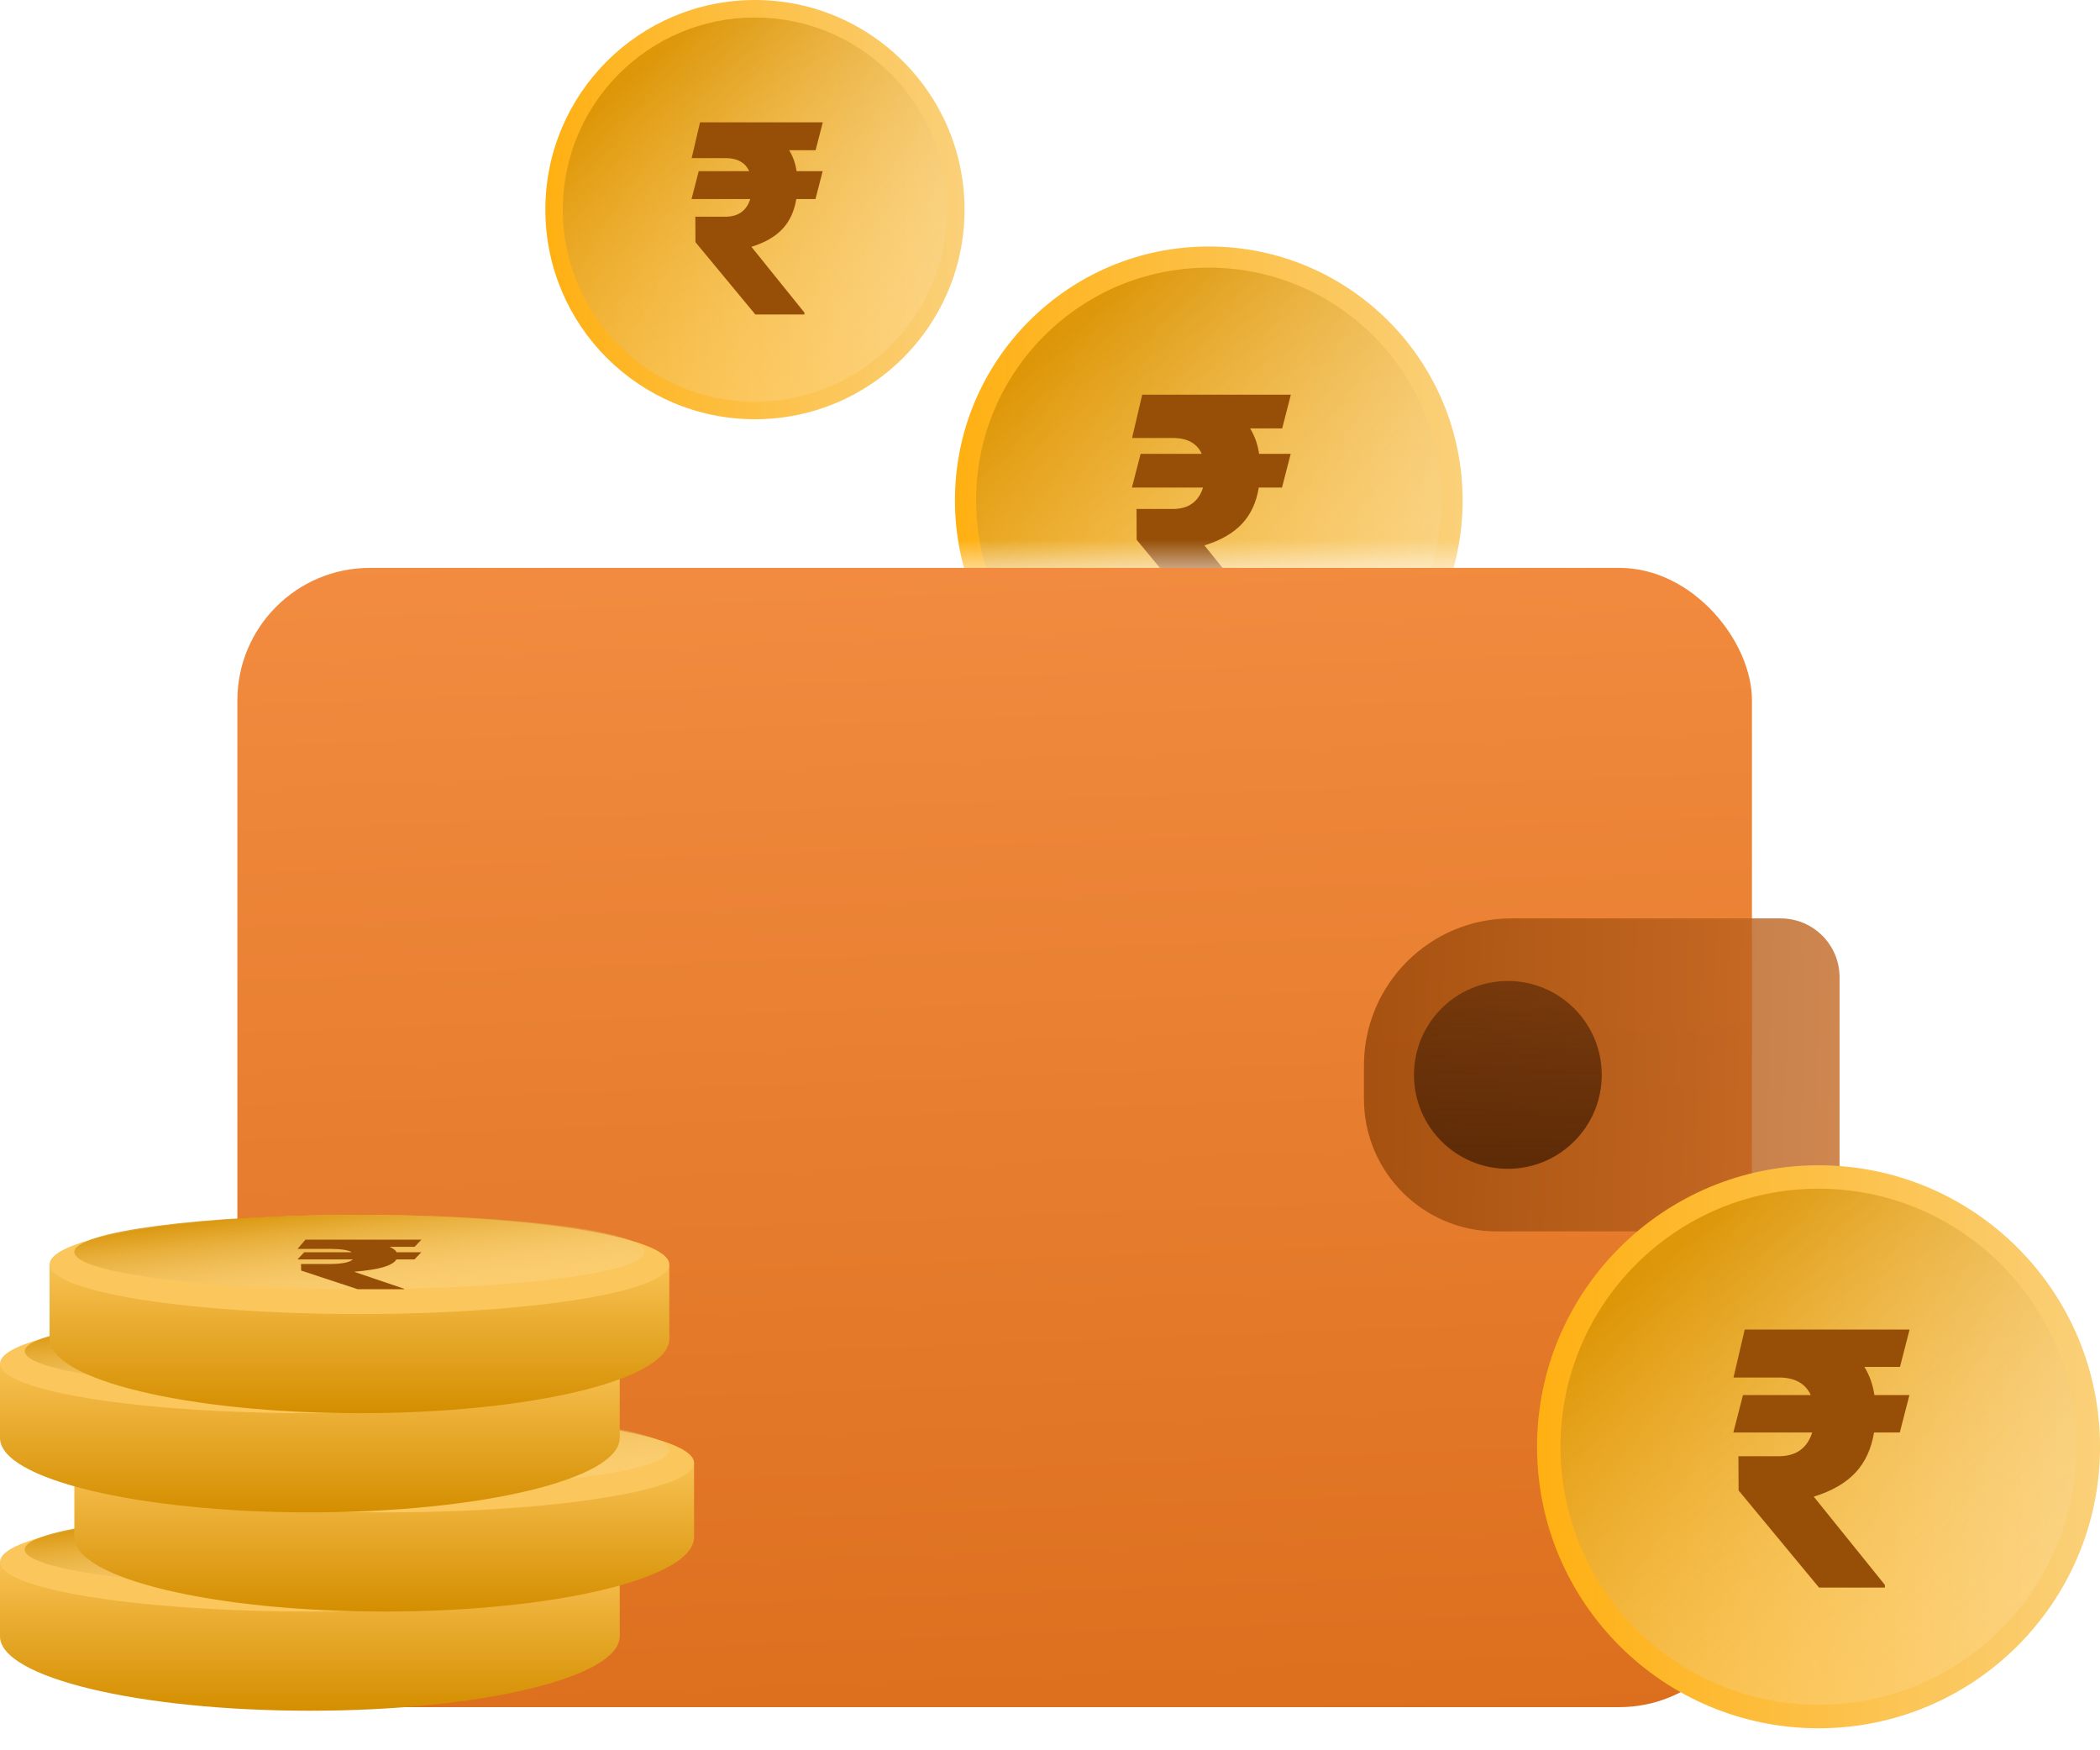
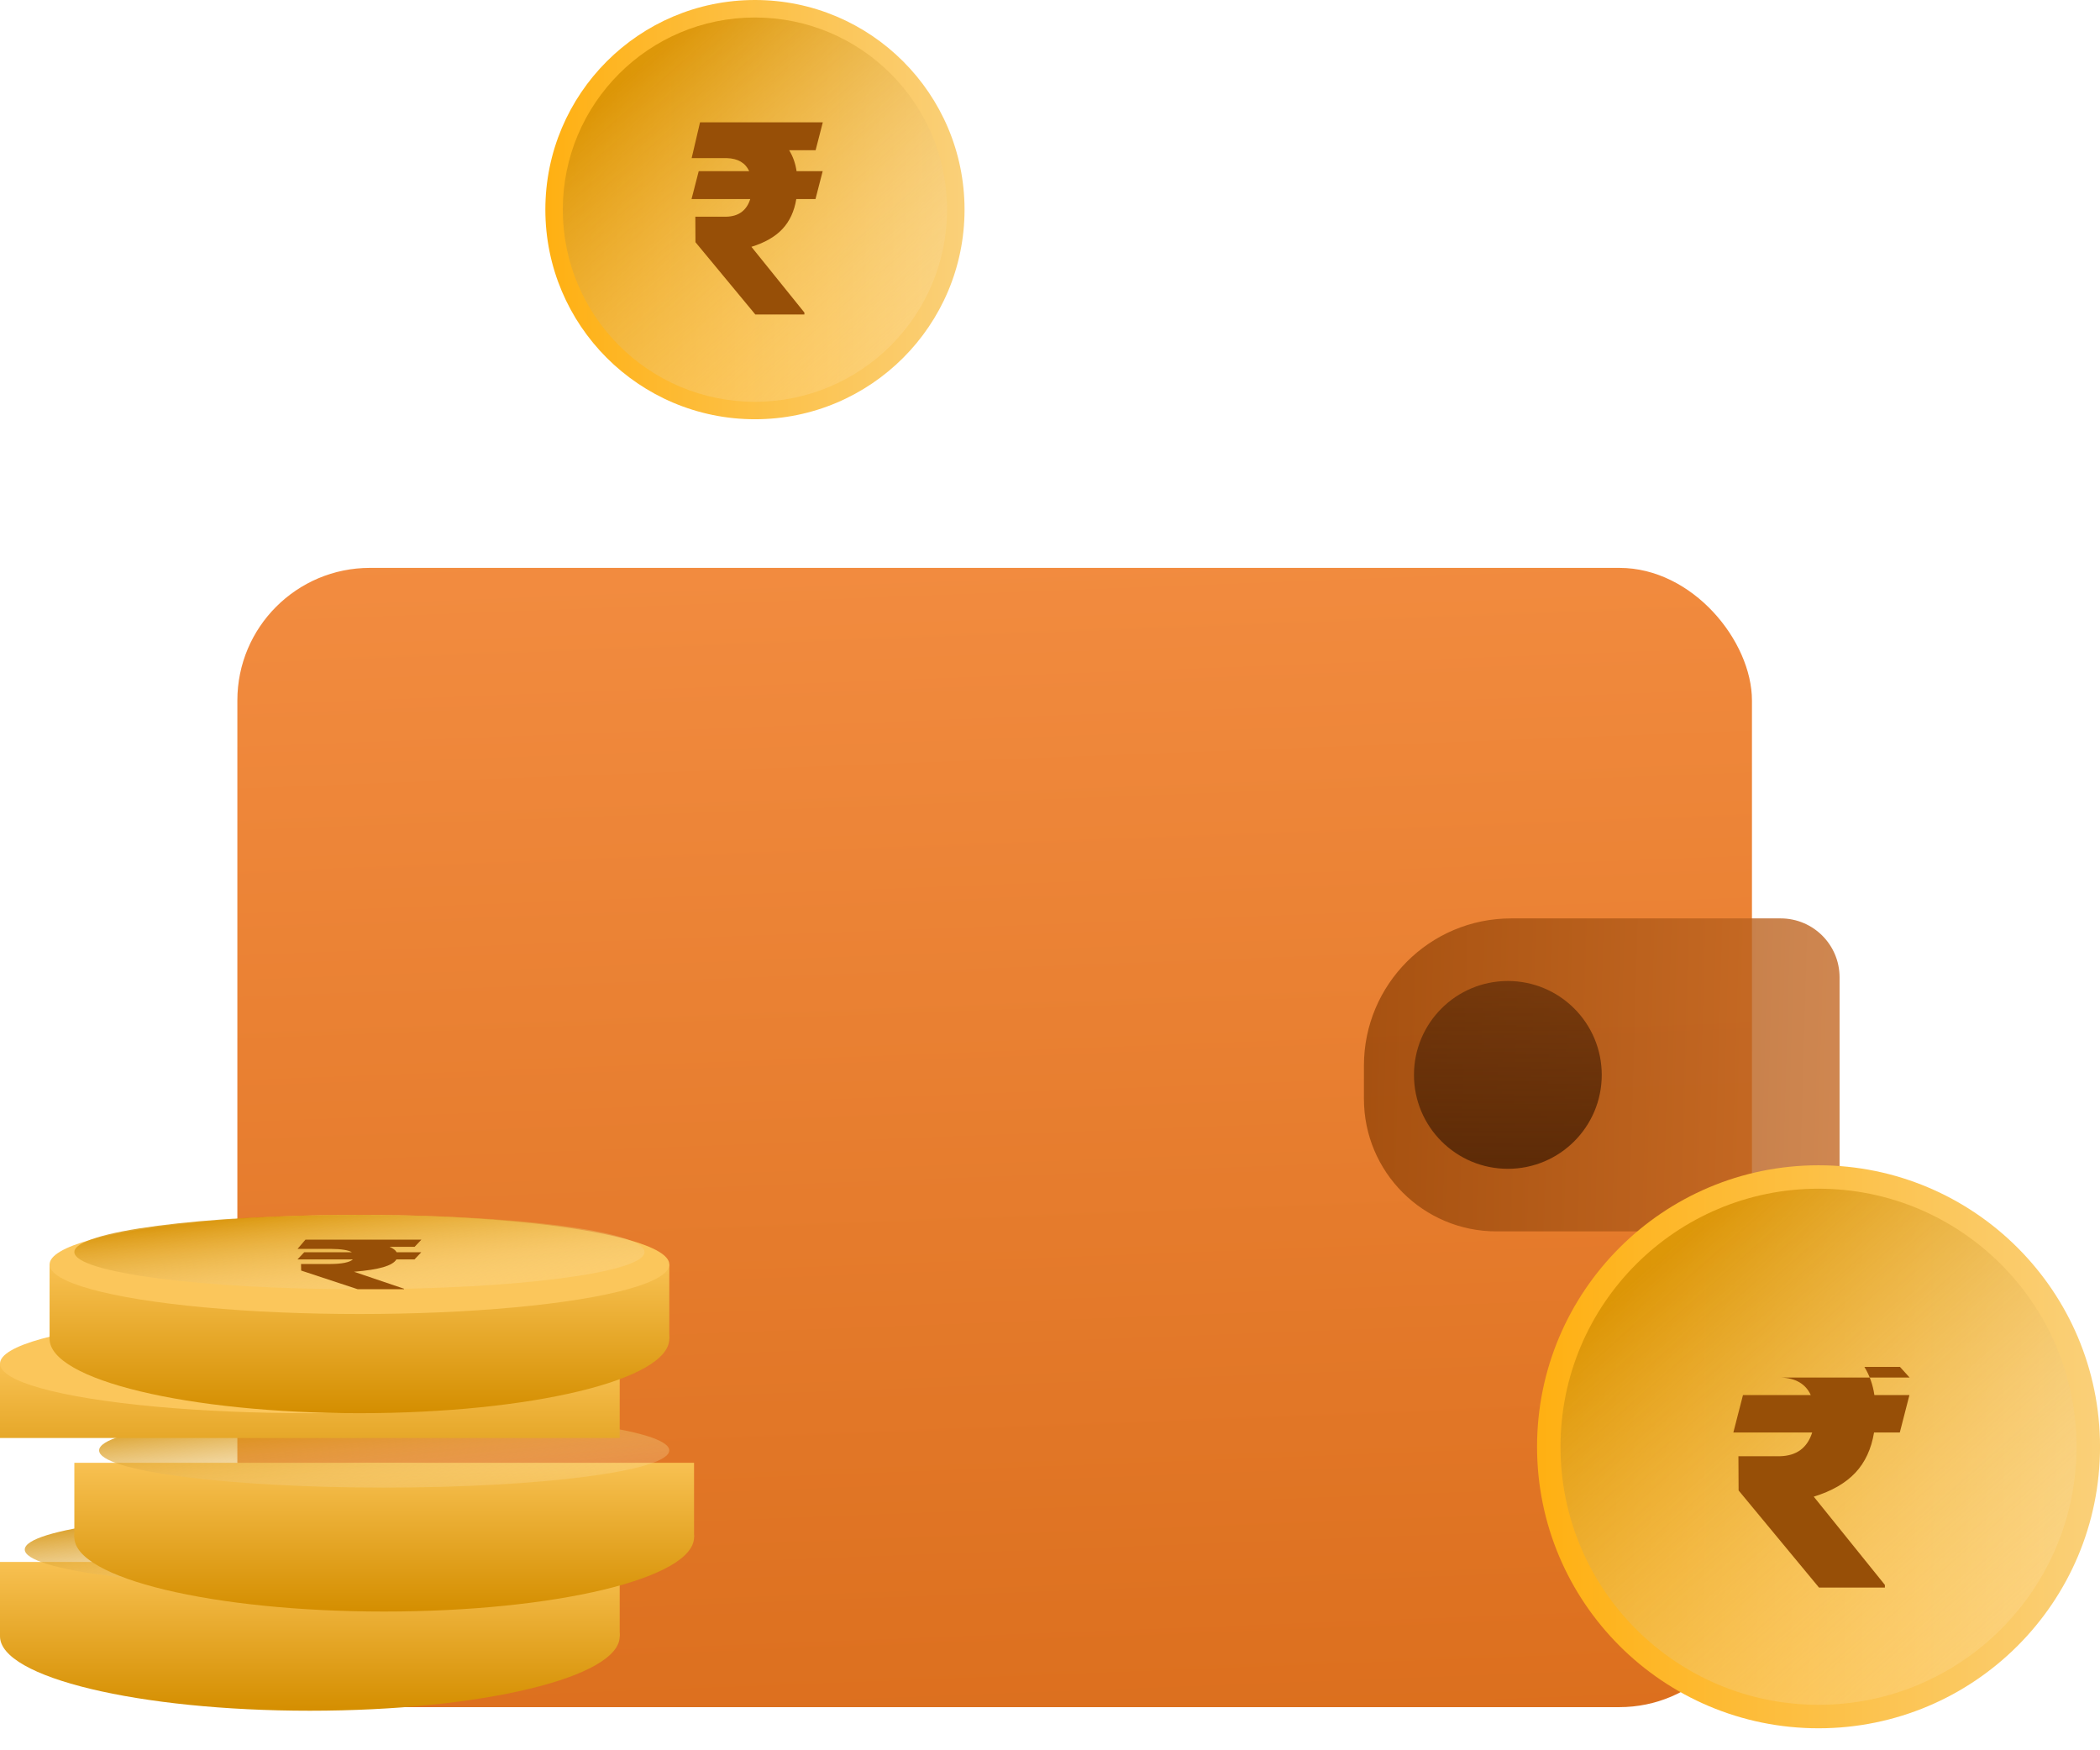
<svg xmlns="http://www.w3.org/2000/svg" width="72" height="60" viewBox="0 0 72 60" fill="none">
  <mask id="mask0_256_6027" style="mask-type:alpha" maskUnits="userSpaceOnUse" x="28" y="6" width="28" height="14">
-     <rect x="28.105" y="6.492" width="27.138" height="13.003" fill="#D9D9D9" />
-   </mask>
+     </mask>
  <g mask="url(#mask0_256_6027)">
    <ellipse cx="41.444" cy="17.153" rx="8.703" ry="8.703" fill="url(#paint0_linear_256_6027)" />
    <ellipse cx="41.443" cy="17.152" rx="7.977" ry="7.977" fill="url(#paint1_linear_256_6027)" />
    <path d="M43.961 14.686H42.861C43.02 14.944 43.123 15.234 43.169 15.557H44.253L43.955 16.713H43.159C43.076 17.221 42.883 17.636 42.582 17.957C42.28 18.279 41.851 18.525 41.295 18.697L43.495 21.425V21.507H41.458L38.971 18.505L38.966 17.448H40.244C40.761 17.437 41.095 17.192 41.247 16.713H38.809L39.107 15.557H41.203C41.044 15.21 40.734 15.029 40.271 15.015H38.814L39.161 13.53H44.258L43.961 14.686Z" fill="#974F07" />
  </g>
  <ellipse cx="25.884" cy="7.186" rx="7.186" ry="7.186" fill="url(#paint2_linear_256_6027)" />
  <ellipse cx="25.883" cy="7.187" rx="6.587" ry="6.587" fill="url(#paint3_linear_256_6027)" />
  <path d="M27.964 5.149H27.056C27.187 5.362 27.272 5.601 27.311 5.868H28.206L27.96 6.823H27.302C27.233 7.242 27.075 7.584 26.826 7.85C26.577 8.116 26.222 8.319 25.763 8.461L27.579 10.714V10.781H25.897L23.844 8.302L23.84 7.429H24.895C25.322 7.42 25.598 7.218 25.723 6.823H23.71L23.956 5.868H25.687C25.556 5.582 25.3 5.432 24.918 5.42H23.714L24.001 4.194H28.21L27.964 5.149Z" fill="#974F07" />
  <rect x="8.138" y="19.467" width="51.929" height="39.054" rx="4.545" fill="url(#paint4_linear_256_6027)" />
  <path d="M46.763 36.532C46.763 33.743 49.023 31.483 51.812 31.483H61.051C62.167 31.483 63.071 32.387 63.071 33.502V40.192C63.071 41.307 62.167 42.212 61.051 42.212H51.307C48.797 42.212 46.763 40.177 46.763 37.667V36.532Z" fill="url(#paint5_linear_256_6027)" />
  <ellipse cx="51.698" cy="36.848" rx="3.219" ry="3.219" fill="url(#paint6_linear_256_6027)" />
  <ellipse cx="62.35" cy="49.596" rx="9.651" ry="9.65" fill="url(#paint7_linear_256_6027)" />
  <ellipse cx="62.349" cy="49.595" rx="8.846" ry="8.846" fill="url(#paint8_linear_256_6027)" />
-   <path d="M65.142 46.858H63.922C64.098 47.144 64.213 47.466 64.265 47.824H65.466L65.136 49.106H64.253C64.16 49.669 63.947 50.129 63.613 50.485C63.278 50.842 62.803 51.115 62.186 51.306L64.625 54.331V54.422H62.366L59.609 51.093L59.603 49.92H61.021C61.593 49.908 61.964 49.637 62.132 49.106H59.429L59.759 47.824H62.084C61.908 47.439 61.563 47.239 61.051 47.222H59.434L59.819 45.576H65.472L65.142 46.858Z" fill="#974F07" />
+   <path d="M65.142 46.858H63.922C64.098 47.144 64.213 47.466 64.265 47.824H65.466L65.136 49.106H64.253C64.16 49.669 63.947 50.129 63.613 50.485C63.278 50.842 62.803 51.115 62.186 51.306L64.625 54.331V54.422H62.366L59.609 51.093L59.603 49.92H61.021C61.593 49.908 61.964 49.637 62.132 49.106H59.429L59.759 47.824H62.084C61.908 47.439 61.563 47.239 61.051 47.222H59.434H65.472L65.142 46.858Z" fill="#974F07" />
  <path d="M0 53.544V56.094H21.247V53.544H0Z" fill="url(#paint9_linear_256_6027)" />
  <path d="M21.247 56.094C21.247 57.502 16.491 58.644 10.624 58.644C4.756 58.644 0 57.502 0 56.094C0 54.686 4.756 53.544 10.624 53.544C16.491 53.544 21.247 54.686 21.247 56.094Z" fill="url(#paint10_linear_256_6027)" />
-   <ellipse cx="10.624" cy="53.544" rx="10.624" ry="1.7" fill="#FBC65B" />
  <ellipse cx="10.623" cy="53.119" rx="9.774" ry="1.275" fill="url(#paint11_linear_256_6027)" />
  <path d="M2.549 50.145V52.694H23.796V50.145H2.549Z" fill="url(#paint12_linear_256_6027)" />
  <path d="M23.796 52.694C23.796 54.103 19.04 55.244 13.172 55.244C7.305 55.244 2.549 54.103 2.549 52.694C2.549 51.286 7.305 50.145 13.172 50.145C19.04 50.145 23.796 51.286 23.796 52.694Z" fill="url(#paint13_linear_256_6027)" />
-   <ellipse cx="13.172" cy="50.145" rx="10.624" ry="1.7" fill="#FBC65B" />
  <ellipse cx="13.172" cy="49.72" rx="9.774" ry="1.275" fill="url(#paint14_linear_256_6027)" />
  <path d="M0 46.745V49.295H21.247V46.745H0Z" fill="url(#paint15_linear_256_6027)" />
-   <path d="M21.247 49.295C21.247 50.703 16.491 51.844 10.624 51.844C4.756 51.844 0 50.703 0 49.295C0 47.887 4.756 46.745 10.624 46.745C16.491 46.745 21.247 47.887 21.247 49.295Z" fill="url(#paint16_linear_256_6027)" />
  <ellipse cx="10.624" cy="46.745" rx="10.624" ry="1.7" fill="#FBC65B" />
-   <ellipse cx="10.623" cy="46.32" rx="9.774" ry="1.275" fill="url(#paint17_linear_256_6027)" />
  <path d="M1.7 43.345V45.895H22.947V43.345H1.7Z" fill="url(#paint18_linear_256_6027)" />
  <path d="M22.947 45.895C22.947 47.303 18.191 48.444 12.324 48.444C6.457 48.444 1.7 47.303 1.7 45.895C1.7 44.487 6.457 43.345 12.324 43.345C18.191 43.345 22.947 44.487 22.947 45.895Z" fill="url(#paint19_linear_256_6027)" />
  <ellipse cx="12.324" cy="43.345" rx="10.624" ry="1.7" fill="#FBC65B" />
  <ellipse cx="12.323" cy="42.92" rx="9.774" ry="1.275" fill="url(#paint20_linear_256_6027)" />
  <path d="M14.215 42.742H13.358C13.482 42.797 13.562 42.858 13.599 42.927H14.444L14.211 43.174H13.59C13.525 43.282 13.375 43.37 13.14 43.439C12.905 43.507 12.57 43.56 12.137 43.596L13.852 44.178V44.195H12.264L10.325 43.555L10.321 43.33H11.318C11.72 43.328 11.981 43.276 12.099 43.174H10.198L10.431 42.927H12.065C11.941 42.853 11.699 42.815 11.339 42.812H10.202L10.473 42.495H14.448L14.215 42.742Z" fill="#974F07" />
  <defs>
    <linearGradient id="paint0_linear_256_6027" x1="32.741" y1="17.153" x2="50.146" y2="17.153" gradientUnits="userSpaceOnUse">
      <stop stop-color="#FFB012" />
      <stop offset="1" stop-color="#FAD079" />
    </linearGradient>
    <linearGradient id="paint1_linear_256_6027" x1="35.642" y1="12.075" x2="46.157" y2="24.041" gradientUnits="userSpaceOnUse">
      <stop stop-color="#D48E00" stop-opacity="0.8" />
      <stop offset="1" stop-color="#FFE7B7" stop-opacity="0.2" />
    </linearGradient>
    <linearGradient id="paint2_linear_256_6027" x1="18.698" y1="7.186" x2="33.071" y2="7.186" gradientUnits="userSpaceOnUse">
      <stop stop-color="#FFB012" />
      <stop offset="1" stop-color="#FAD079" />
    </linearGradient>
    <linearGradient id="paint3_linear_256_6027" x1="21.093" y1="2.995" x2="29.776" y2="12.876" gradientUnits="userSpaceOnUse">
      <stop stop-color="#D48E00" stop-opacity="0.8" />
      <stop offset="1" stop-color="#FFE7B7" stop-opacity="0.2" />
    </linearGradient>
    <linearGradient id="paint4_linear_256_6027" x1="33.995" y1="-4.674" x2="37.82" y2="95.188" gradientUnits="userSpaceOnUse">
      <stop stop-color="#FF9C53" />
      <stop offset="1" stop-color="#C85600" />
    </linearGradient>
    <linearGradient id="paint5_linear_256_6027" x1="44.619" y1="38.245" x2="74.365" y2="39.095" gradientUnits="userSpaceOnUse">
      <stop stop-color="#904105" stop-opacity="0.8" />
      <stop offset="1" stop-color="#E38138" stop-opacity="0.8" />
    </linearGradient>
    <linearGradient id="paint6_linear_256_6027" x1="51.698" y1="33.629" x2="51.698" y2="40.066" gradientUnits="userSpaceOnUse">
      <stop stop-color="#5D2B07" stop-opacity="0.7" />
      <stop offset="1" stop-color="#5D2B07" />
    </linearGradient>
    <linearGradient id="paint7_linear_256_6027" x1="52.699" y1="49.596" x2="72" y2="49.596" gradientUnits="userSpaceOnUse">
      <stop stop-color="#FFB012" />
      <stop offset="1" stop-color="#FAD079" />
    </linearGradient>
    <linearGradient id="paint8_linear_256_6027" x1="55.916" y1="43.965" x2="67.576" y2="57.235" gradientUnits="userSpaceOnUse">
      <stop stop-color="#D48E00" stop-opacity="0.8" />
      <stop offset="1" stop-color="#FFE7B7" stop-opacity="0.2" />
    </linearGradient>
    <linearGradient id="paint9_linear_256_6027" x1="10.624" y1="58.644" x2="10.624" y2="53.544" gradientUnits="userSpaceOnUse">
      <stop stop-color="#D48E00" />
      <stop offset="1" stop-color="#F8C152" />
    </linearGradient>
    <linearGradient id="paint10_linear_256_6027" x1="10.624" y1="58.644" x2="10.624" y2="53.544" gradientUnits="userSpaceOnUse">
      <stop stop-color="#D48E00" />
      <stop offset="1" stop-color="#F8C152" />
    </linearGradient>
    <linearGradient id="paint11_linear_256_6027" x1="3.515" y1="52.308" x2="3.899" y2="55.653" gradientUnits="userSpaceOnUse">
      <stop stop-color="#D48E00" stop-opacity="0.8" />
      <stop offset="1" stop-color="#FFE7B7" stop-opacity="0.2" />
    </linearGradient>
    <linearGradient id="paint12_linear_256_6027" x1="13.172" y1="55.244" x2="13.172" y2="50.145" gradientUnits="userSpaceOnUse">
      <stop stop-color="#D48E00" />
      <stop offset="1" stop-color="#F8C152" />
    </linearGradient>
    <linearGradient id="paint13_linear_256_6027" x1="13.172" y1="55.244" x2="13.172" y2="50.145" gradientUnits="userSpaceOnUse">
      <stop stop-color="#D48E00" />
      <stop offset="1" stop-color="#F8C152" />
    </linearGradient>
    <linearGradient id="paint14_linear_256_6027" x1="6.064" y1="48.909" x2="6.447" y2="52.254" gradientUnits="userSpaceOnUse">
      <stop stop-color="#D48E00" stop-opacity="0.8" />
      <stop offset="1" stop-color="#FFE7B7" stop-opacity="0.2" />
    </linearGradient>
    <linearGradient id="paint15_linear_256_6027" x1="10.624" y1="51.844" x2="10.624" y2="46.745" gradientUnits="userSpaceOnUse">
      <stop stop-color="#D48E00" />
      <stop offset="1" stop-color="#F8C152" />
    </linearGradient>
    <linearGradient id="paint16_linear_256_6027" x1="10.624" y1="51.844" x2="10.624" y2="46.745" gradientUnits="userSpaceOnUse">
      <stop stop-color="#D48E00" />
      <stop offset="1" stop-color="#F8C152" />
    </linearGradient>
    <linearGradient id="paint17_linear_256_6027" x1="3.515" y1="45.509" x2="3.899" y2="48.854" gradientUnits="userSpaceOnUse">
      <stop stop-color="#D48E00" stop-opacity="0.8" />
      <stop offset="1" stop-color="#FFE7B7" stop-opacity="0.2" />
    </linearGradient>
    <linearGradient id="paint18_linear_256_6027" x1="12.324" y1="48.444" x2="12.324" y2="43.345" gradientUnits="userSpaceOnUse">
      <stop stop-color="#D48E00" />
      <stop offset="1" stop-color="#F8C152" />
    </linearGradient>
    <linearGradient id="paint19_linear_256_6027" x1="12.324" y1="48.444" x2="12.324" y2="43.345" gradientUnits="userSpaceOnUse">
      <stop stop-color="#D48E00" />
      <stop offset="1" stop-color="#F8C152" />
    </linearGradient>
    <linearGradient id="paint20_linear_256_6027" x1="5.215" y1="42.109" x2="5.599" y2="45.454" gradientUnits="userSpaceOnUse">
      <stop stop-color="#D48E00" stop-opacity="0.8" />
      <stop offset="1" stop-color="#FFE7B7" stop-opacity="0.2" />
    </linearGradient>
  </defs>
</svg>